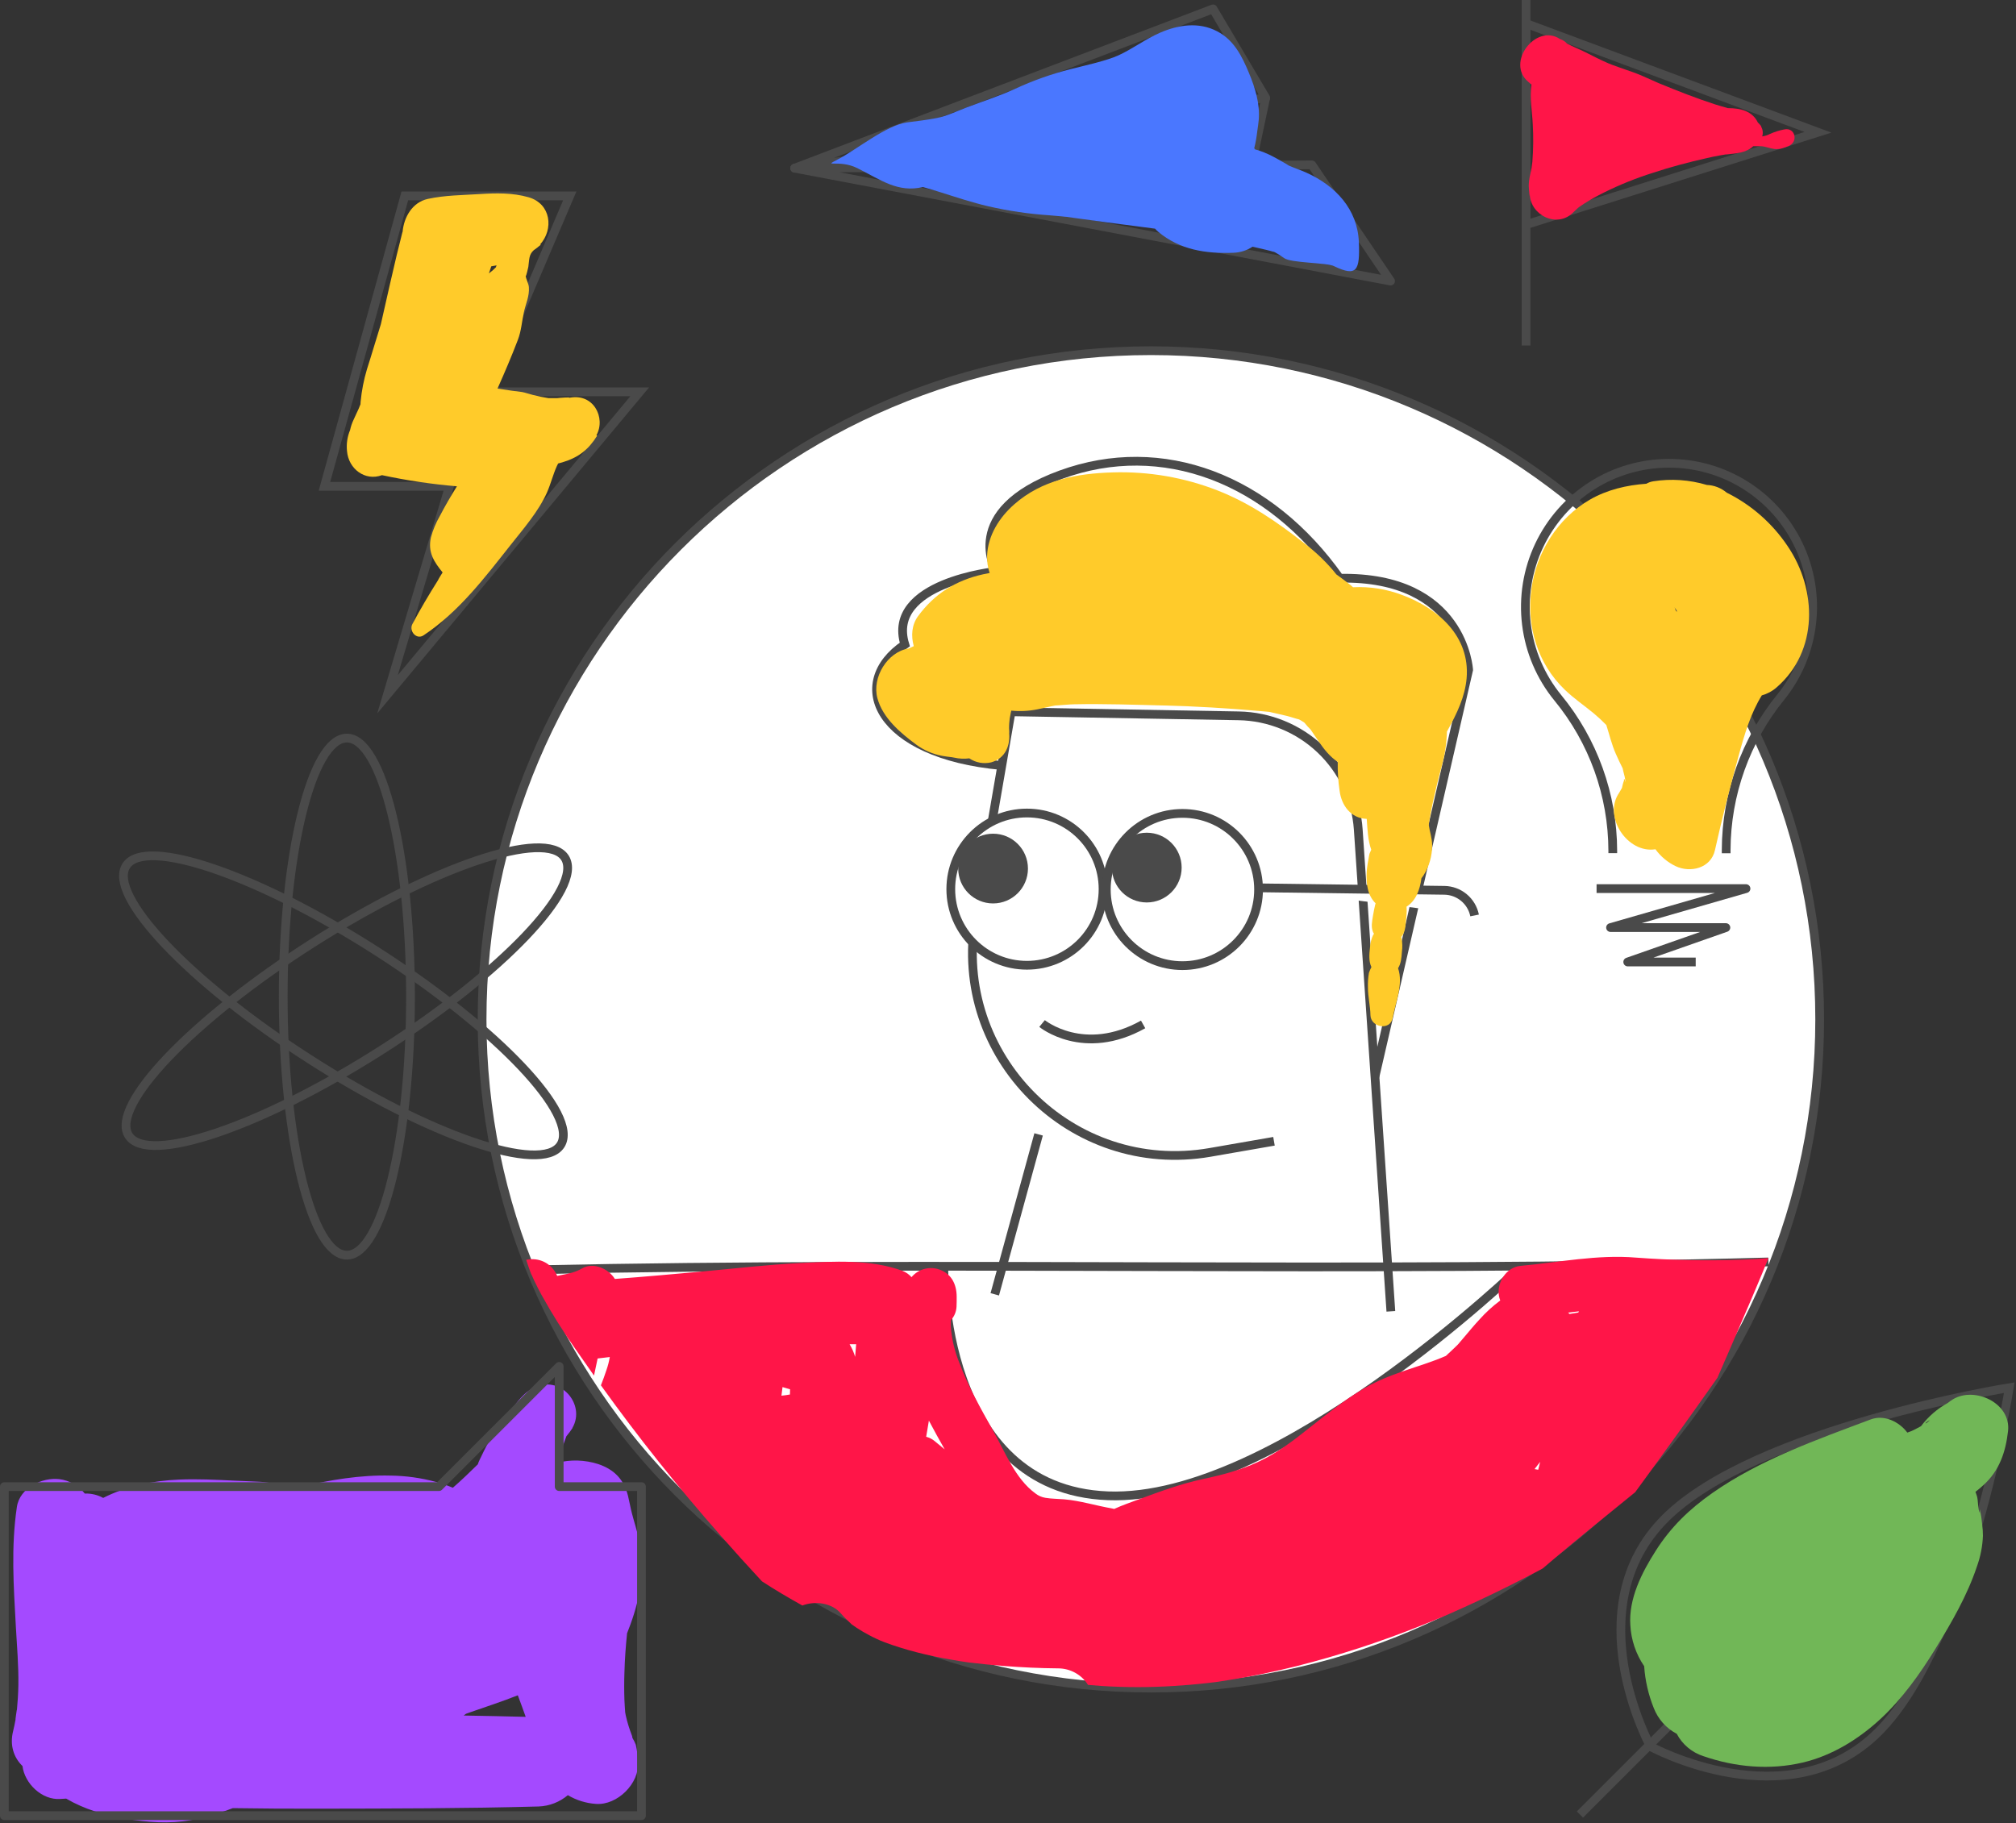
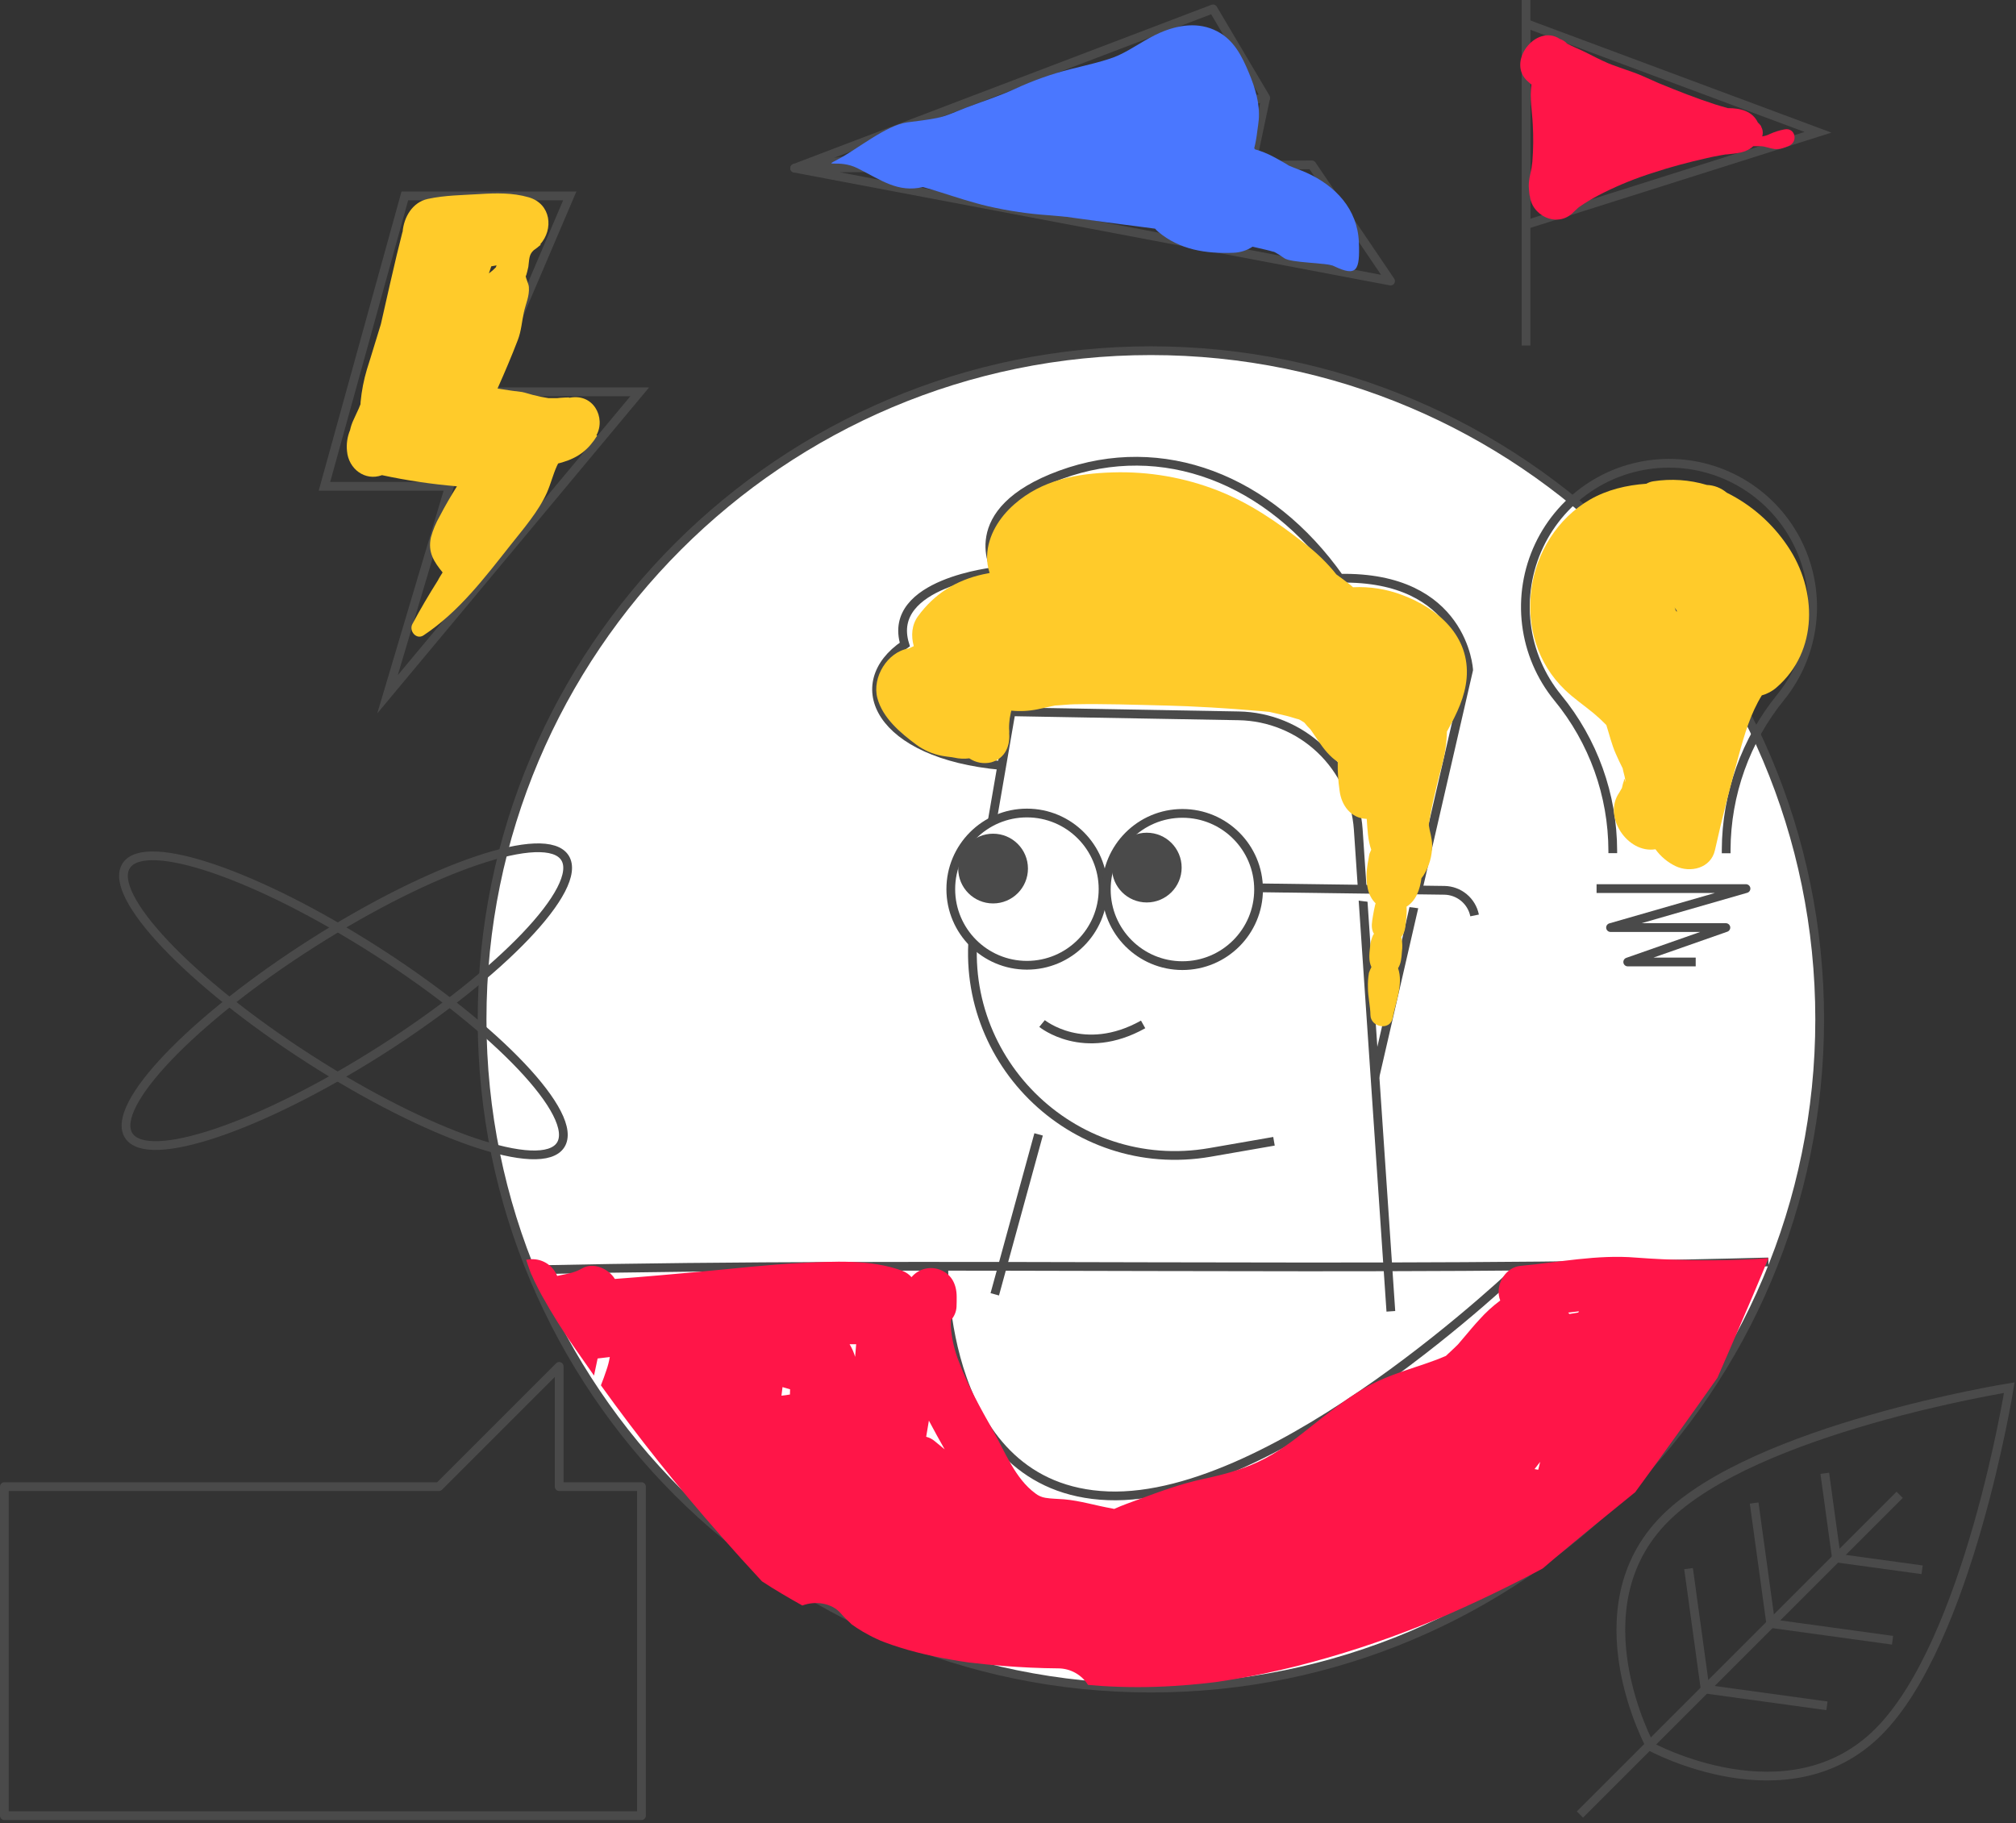
<svg xmlns="http://www.w3.org/2000/svg" width="922" height="834" viewBox="0 0 922 834" fill="none">
  <rect x="0" y="0" width="922" height="834" fill="#333333" stroke="none" />
  <path d="M526.347 772.15C695.274 772.15 832.217 635.207 832.217 466.28C832.217 297.353 695.274 160.41 526.347 160.41C357.419 160.41 220.477 297.353 220.477 466.28C220.477 635.207 357.419 772.15 526.347 772.15Z" fill="white" stroke="#4A4A4A" stroke-width="4" stroke-miterlimit="10" />
  <path d="M363.418 76.93L599.968 75.41L635.958 128.56L363.418 76.93Z" stroke="#4A4A4A" stroke-width="4" stroke-linejoin="round" />
  <path d="M363.418 76.931L554.768 4.061L578.858 44.741L363.418 76.931Z" stroke="#4A4A4A" stroke-width="4" stroke-linejoin="round" />
  <path d="M578.856 44.74L572.406 75.23" stroke="#4A4A4A" stroke-width="4" stroke-linejoin="round" />
  <path d="M789.449 390.281V388.731C789.541 363.254 798.365 338.579 814.449 318.821C822.24 309.157 827.133 297.482 828.561 285.151C829.989 272.82 827.894 260.336 822.518 249.147C817.142 237.957 808.706 228.52 798.186 221.929C787.667 215.338 775.495 211.862 763.082 211.905C750.668 211.947 738.521 215.506 728.047 222.17C717.573 228.833 709.202 238.328 703.903 249.554C698.604 260.78 696.594 273.277 698.107 285.599C699.619 297.92 704.592 309.56 712.449 319.171C728.663 338.901 737.546 363.635 737.589 389.171V390.231" stroke="#4A4A4A" stroke-width="4" stroke-miterlimit="10" />
  <path d="M730.176 406.451H798.516L736.566 424.281H789.316L744.426 440.021H775.516" stroke="#4A4A4A" stroke-width="4" stroke-linejoin="round" />
  <path d="M697.918 158.04V0" stroke="#4A4A4A" stroke-width="4" stroke-miterlimit="10" />
  <path d="M697.918 10.75L831.438 60.51L697.918 102.77V10.75Z" stroke="#4A4A4A" stroke-width="4" stroke-miterlimit="10" />
  <path d="M174.249 480.445C229.346 445.371 267.012 405.944 258.378 392.382C249.745 378.82 198.081 396.258 142.984 431.332C87.888 466.405 50.221 505.832 58.855 519.394C67.488 532.957 119.152 515.518 174.249 480.445Z" stroke="#4A4A4A" stroke-width="4" stroke-linejoin="round" />
  <path d="M256.396 523.723C265.078 510.219 227.64 470.68 172.777 435.411C117.914 400.142 66.401 382.498 57.719 396.003C49.038 409.507 86.475 449.046 141.338 484.315C196.201 519.585 247.715 537.228 256.396 523.723Z" stroke="#4A4A4A" stroke-width="3.994" stroke-linejoin="round" />
-   <path d="M158.637 574.12C174.714 574.12 187.747 521.173 187.747 455.86C187.747 390.546 174.714 337.6 158.637 337.6C142.56 337.6 129.527 390.546 129.527 455.86C129.527 521.173 142.56 574.12 158.637 574.12Z" stroke="#4A4A4A" stroke-width="4" stroke-linejoin="round" />
  <path d="M185.147 89.611L148.387 222.441H205.557L177.227 317.571L292.577 179.221H222.317L260.577 89.611H185.147Z" stroke="#4A4A4A" stroke-width="4" stroke-miterlimit="10" />
  <path d="M859.106 792.151C817.876 833.391 754.816 798.86 754.816 798.86C754.816 798.86 720.286 735.79 761.516 694.56C802.746 653.33 918.926 634.73 918.926 634.73C918.926 634.73 900.346 750.921 859.106 792.151Z" stroke="#4A4A4A" stroke-width="4" stroke-miterlimit="10" />
  <path d="M722.566 829.97L868.796 683.74" stroke="#4A4A4A" stroke-width="4" stroke-miterlimit="10" />
  <path d="M772.246 717.5L779.826 772.6L835.536 780.26" stroke="#4A4A4A" stroke-width="4" stroke-miterlimit="10" />
  <path d="M802.246 687.5L809.826 742.6L865.536 750.26" stroke="#4A4A4A" stroke-width="4" stroke-miterlimit="10" />
  <path d="M834.547 673.891L839.877 712.651L879.057 718.031" stroke="#4A4A4A" stroke-width="4" stroke-miterlimit="10" />
  <path d="M628.818 492.49L671.668 306.39C671.668 306.39 669.388 263.39 612.668 264.5C580.428 218.78 531.478 200.23 485.188 217.13C438.898 234.03 455.648 261.36 455.648 261.36C455.648 261.36 405.108 266.48 413.808 294.8C387.288 312.66 401.388 345.08 458.088 350.16" fill="white" />
  <path d="M628.818 492.49L671.668 306.39C671.668 306.39 669.388 263.39 612.668 264.5C580.428 218.78 531.478 200.23 485.188 217.13C438.898 234.03 455.648 261.36 455.648 261.36C455.648 261.36 405.108 266.48 413.808 294.8C387.288 312.66 401.388 345.08 458.088 350.16" stroke="#4A4A4A" stroke-width="4" stroke-miterlimit="10" />
  <path d="M636.096 599.81L621.186 379.43C620.237 365.487 614.09 352.408 603.961 342.78C593.833 333.151 580.459 327.673 566.486 327.43L462.406 325.58L446.116 419.93C435.186 483.15 490.186 538.11 553.436 527.11L582.646 522.03" fill="white" />
  <path d="M636.096 599.81L621.186 379.43C620.237 365.487 614.09 352.408 603.961 342.78C593.833 333.151 580.459 327.673 566.486 327.43L462.406 325.58L446.116 419.93C435.186 483.15 490.186 538.11 553.436 527.11L582.646 522.03" stroke="#4A4A4A" stroke-width="4" stroke-miterlimit="10" />
  <path d="M469.656 441.521C488.886 441.521 504.476 425.931 504.476 406.701C504.476 387.47 488.886 371.881 469.656 371.881C450.425 371.881 434.836 387.47 434.836 406.701C434.836 425.931 450.425 441.521 469.656 441.521Z" fill="white" stroke="#4A4A4A" stroke-width="4" stroke-miterlimit="10" />
  <path d="M540.777 441.691C560.008 441.691 575.597 426.101 575.597 406.871C575.597 387.64 560.008 372.051 540.777 372.051C521.546 372.051 505.957 387.64 505.957 406.871C505.957 426.101 521.546 441.691 540.777 441.691Z" fill="white" stroke="#4A4A4A" stroke-width="4" stroke-miterlimit="10" />
  <path d="M474.999 518.881L454.949 592.031" stroke="#4A4A4A" stroke-width="4" stroke-miterlimit="10" />
  <path d="M476.578 468.17C476.578 468.17 495.638 483.78 522.798 468.58Z" fill="white" />
  <path d="M476.578 468.17C476.578 468.17 495.638 483.78 522.798 468.58" stroke="#4A4A4A" stroke-width="4" stroke-miterlimit="10" />
  <path d="M524.466 410.791C532.17 410.791 538.416 404.545 538.416 396.841C538.416 389.136 532.17 382.891 524.466 382.891C516.761 382.891 510.516 389.136 510.516 396.841C510.516 404.545 516.761 410.791 524.466 410.791Z" fill="#4A4A4A" stroke="#4A4A4A" stroke-width="4" stroke-miterlimit="10" />
  <path d="M454.177 411.24C461.881 411.24 468.127 404.994 468.127 397.29C468.127 389.585 461.881 383.34 454.177 383.34C446.472 383.34 440.227 389.585 440.227 397.29C440.227 404.994 446.472 411.24 454.177 411.24Z" fill="#4A4A4A" stroke="#4A4A4A" stroke-width="4" stroke-miterlimit="10" />
  <path d="M575.586 406.1L660.586 407.24C663.853 407.293 667.003 408.462 669.515 410.552C672.027 412.642 673.749 415.527 674.396 418.73V418.73" fill="white" />
  <path d="M575.586 406.1L660.586 407.24C663.853 407.293 667.003 408.462 669.515 410.552C672.027 412.642 673.749 415.527 674.396 418.73V418.73" stroke="#4A4A4A" stroke-width="4" stroke-miterlimit="10" />
  <path d="M613.188 337.93C613.188 337.93 601.548 315.04 567.188 315.21" stroke="#4A4A4A" stroke-width="4" stroke-miterlimit="10" />
  <path d="M462.367 325.56C462.367 325.56 437.037 325.21 429.777 314.92" stroke="#4A4A4A" stroke-width="4" stroke-miterlimit="10" />
-   <path d="M601.829 265.73C601.829 265.73 588.659 244.55 568.379 236.6" stroke="#4A4A4A" stroke-width="4" stroke-miterlimit="10" />
  <path d="M808.756 577.221C625.756 582.221 427.836 576.801 244.836 580.801" stroke="#4A4A4A" stroke-width="4" stroke-miterlimit="10" />
  <path d="M695.598 579.32C695.598 579.32 584.008 687.09 506.758 684.19C429.508 681.29 431.658 579.65 431.658 579.65" stroke="#4A4A4A" stroke-width="4" stroke-miterlimit="10" />
  <g style="mix-blend-mode:multiply">
    <path d="M621.456 110.64C620.836 95.64 610.766 84.99 597.556 79.02C594.906 77.82 592.086 76.91 589.416 75.73C588.556 75.148 587.665 74.614 586.746 74.13C585.356 73.33 583.966 72.51 582.526 71.78C579.791 70.3 576.9 69.129 573.906 68.29C573.816 68.11 573.716 67.94 573.616 67.76C573.756 67.18 573.906 66.6 574.036 66.01C574.336 64.71 574.536 63.39 574.736 62.07C574.736 62.07 574.926 60.6 575.066 59.58C575.276 58.03 575.536 56.47 575.666 54.91C576.286 47.35 574.046 40.24 571.186 33.34C568.016 25.7 564.356 18.34 556.686 14.34C548.256 9.89 538.836 11.34 530.456 15C523.866 17.87 518.126 22.27 511.616 25.27C506.206 27.76 496.696 29.84 489.616 31.62C480.908 33.835 472.422 36.847 464.266 40.62C456.976 43.95 449.336 46.39 441.856 49.23C437.466 50.9 433.006 53.09 428.416 53.99C423.826 54.89 419.316 55.4 414.756 55.99C405.346 57.31 392.086 68.19 383.616 72.67C375.406 77 383.616 72.67 392.116 76.92C403.116 82.43 410.596 88.22 422.116 85.56C424.766 86.27 427.406 87.08 430.016 87.91C437.316 90.21 444.546 92.63 452.016 94.37C461.245 96.486 470.628 97.864 480.076 98.49C481.966 98.64 483.856 98.83 485.756 98.99C487.886 99.25 488.266 99.28 486.886 99.05C488.126 99.26 489.376 99.43 490.626 99.59C495.766 100.323 500.916 101.027 506.076 101.7C514.986 102.87 520.696 103.6 528.266 104.6C528.717 105.114 529.205 105.596 529.726 106.04C539.556 114.3 551.576 116.11 564.116 115.62C567.23 115.516 570.254 114.554 572.856 112.84C575.036 113.333 577.206 113.837 579.366 114.35C580.496 114.62 581.626 114.93 582.736 115.28C581.576 114.63 581.796 114.73 583.386 115.56C584.718 116.314 586.007 117.142 587.246 118.04C590.486 120.37 606.486 120.04 610.116 121.75C620.546 126.73 622.006 123.86 621.456 110.64Z" fill="#4A77FF" />
  </g>
  <path d="M817.588 249.85C810.588 239.379 800.965 230.928 789.678 225.34C787.132 223.187 783.939 221.948 780.608 221.82C772.661 219.444 764.283 218.873 756.088 220.15C754.976 220.33 753.905 220.71 752.928 221.27C743.928 221.9 734.928 224.02 727.078 228.57C712.268 237.17 702.618 252.72 700.358 269.51C698.078 286.51 703.158 303.51 715.668 315.51C719.798 319.51 724.538 322.69 728.938 326.34C730.925 328.006 732.828 329.772 734.638 331.63C735.968 335.77 737.068 340.5 738.978 344.81C739.978 347.05 740.978 349.25 742.108 351.43C742.188 351.84 742.288 352.24 742.368 352.64C742.698 354.14 743.428 356.17 743.288 357.7C743.274 357.503 743.226 357.311 743.148 357.13C743.148 356.74 743.148 356.13 742.898 356.55C742.728 356.23 742.608 356.14 742.768 356.83C742.346 358.01 742.012 359.22 741.768 360.45C741.328 361.09 740.918 362.02 740.558 362.54C732.898 373.54 744.378 390.54 757.108 388.46C759.484 391.762 762.651 394.417 766.318 396.18C773.038 399.39 782.478 397.18 784.318 388.86C787.528 374.34 791.318 359.81 795.218 345.45C797.878 335.69 800.678 326.3 805.748 318.07C808.244 317.387 810.552 316.146 812.498 314.44C831.658 297.86 831.128 269.8 817.588 249.85ZM765.868 277.78C766.08 278.266 766.378 278.709 766.748 279.09C767.248 280.16 766.548 280.16 765.858 277.76L765.868 277.78Z" fill="#FFCB2A" />
  <g style="mix-blend-mode:multiply">
-     <path d="M893.057 640.12C892.273 640.603 891.521 641.138 890.807 641.72C886.017 644.355 881.841 647.978 878.557 652.35C877.137 653.14 875.687 653.87 874.217 654.57L872.297 655.28C868.567 650.28 861.687 646.93 855.497 649.28C830.837 658.55 804.887 667.65 783.157 682.9C772.647 690.28 764.157 698.44 757.267 709.29C750.877 719.29 744.797 731.2 745.627 743.4C745.981 750.104 748.167 756.582 751.947 762.13C752.391 768.694 753.869 775.147 756.327 781.25C758.281 786.329 762.017 790.524 766.837 793.05C769.404 797.911 773.767 801.578 778.997 803.27C793.577 808.33 809.407 809.76 824.507 806.19C837.847 803.04 849.907 795.58 859.907 786.37C869.907 777.16 878.137 765.58 885.277 753.97C892.607 742.05 899.687 729.81 904.147 716.48C905.769 711.98 906.69 707.259 906.877 702.48C906.877 700.71 906.757 698.943 906.517 697.19C906.327 695.61 906.187 693.94 905.857 692.38C905.807 691.96 905.737 691.55 905.647 691.14C905.477 690.02 905.417 690.33 905.457 692.05C904.457 690.13 904.787 686.62 904.147 684.38C903.947 683.69 903.717 683.02 903.467 682.38C904.687 681.426 905.87 680.426 907.017 679.38C914.417 672.73 917.257 664.2 918.357 654.65C919.857 641.73 903.047 633.98 893.057 640.12ZM882.607 649.62L882.017 650.15C881.757 650.36 881.507 650.57 881.267 650.73L880.657 651.11C880.527 650.98 881.027 650.32 882.607 649.62V649.62Z" fill="#71B757" />
-   </g>
-   <path d="M10.279 807.79C11.279 815.9 19.279 823.45 27.529 822.86L30.269 822.7C38.449 827.51 48.029 830.41 57.459 831.92C67.529 833.53 77.239 834.33 87.329 832.54C93.859 831.314 100.261 829.48 106.449 827.059C119.509 827.253 132.572 827.333 145.639 827.3C179.219 827.24 212.779 827.22 246.349 826.3C251.253 826.117 255.955 824.293 259.699 821.12C263.607 823.456 268.015 824.827 272.559 825.12C282.339 825.84 292.559 815.71 291.769 805.91C291.698 803.263 291.363 800.63 290.769 798.05C290.354 796.967 289.838 795.926 289.229 794.939C289.21 794.534 289.122 794.135 288.969 793.76C287.809 790.795 286.876 787.746 286.179 784.64C286.079 784.16 285.999 783.64 285.919 783.2C285.819 781.35 285.639 779.52 285.579 777.67C285.429 773.45 285.429 769.2 285.579 764.98C285.729 758.98 286.179 752.979 286.789 747.059C287.329 745.679 287.869 744.299 288.359 742.939C292.889 730.459 295.019 717.94 292.359 704.81C291.469 700.52 290.069 696.35 288.979 692.12C288.299 689.5 287.859 686.83 287.209 684.2C285.359 676.78 280.959 672.2 273.659 669.7C267.466 667.705 260.833 667.521 254.539 669.17C255.959 665.07 257.539 661.3 259.029 656.94C260.063 655.743 261.009 654.473 261.859 653.14H261.789C268.069 642.26 256.039 628.37 243.669 634.98C239.419 637.25 236.769 641.04 233.889 644.76C230.324 649.233 227.019 653.908 223.989 658.76C222.944 660.475 221.989 662.244 221.129 664.06C220.489 665.43 218.199 670.17 220.049 666.27C219.629 667.15 219.209 667.95 218.849 668.88C218.729 669.18 218.639 669.48 218.539 669.79C214.719 673.51 211.019 677.12 207.109 680.51C204.555 679.426 201.929 678.524 199.249 677.81C192.562 676.004 185.675 675.043 178.749 674.95C164.889 674.57 150.689 676.95 137.239 680.18C135.565 680.58 133.899 680.99 132.239 681.41C128.107 679.204 123.529 677.962 118.849 677.78C114.849 677.56 110.849 677.44 106.849 677.25C98.599 676.84 90.279 676.42 82.029 676.77C69.829 677.27 57.789 679.77 47.189 685.16C44.72 683.807 41.943 683.118 39.129 683.16H38.769C35.924 679.535 31.769 677.172 27.199 676.58C19.329 675.64 9.029 680.46 7.719 689.3C4.999 707.61 6.239 725.63 7.249 744.03C7.749 752.94 8.529 761.81 8.399 770.74C8.339 774.6 8.099 778.43 7.729 782.26C7.859 780.5 6.829 787.82 7.149 786.35C6.829 788.1 6.479 789.85 6.059 791.58C4.319 798.24 6.309 803.96 10.279 807.79ZM213.109 783.91L214.529 783.39C221.999 780.77 229.529 778.34 236.809 775.45C236.909 775.71 237.009 775.98 237.119 776.24C238.279 779.24 239.299 782.24 240.419 785.3C230.972 785.06 221.522 784.86 212.069 784.7L213.109 783.91Z" fill="#A44AFF" />
+     </g>
  <g style="mix-blend-mode:multiply">
    <path d="M816.047 59.2C813.772 59.628 811.556 60.326 809.447 61.28C808.343 61.853 807.149 62.228 805.917 62.39C806.164 61.64 806.244 60.845 806.151 60.06C806.058 59.276 805.793 58.522 805.377 57.85L805.507 57.77C805.025 57.136 804.493 56.541 803.917 55.99C801.437 50.831 796.037 49.45 790.207 49.461C788.207 48.87 786.147 48.32 784.307 47.72C775.677 44.92 767.237 41.6 758.857 38.14L758.397 37.95L757.927 37.74L755.187 36.52C752.407 35.27 749.647 34.03 746.767 33C744.637 32.24 742.467 31.54 740.337 30.75L737.517 29.73C737.127 29.58 735.897 29.08 735.597 28.98C732.037 27.45 728.597 25.67 725.147 23.92C722.317 22.49 719.387 21.41 716.657 19.92C715.784 18.966 714.678 18.256 713.447 17.86C702.447 10.49 688.447 28.77 699.027 37.5C699.497 37.88 699.947 38.281 700.397 38.681C699.467 44.681 700.737 50.99 701.007 56.99C701.325 62.655 701.262 68.335 700.817 73.99C700.817 74.121 700.427 76.71 700.477 76.621C700.287 77.621 700.087 78.54 699.887 79.51C699.449 81.279 699.204 83.089 699.157 84.91C699.157 85.96 699.707 91.91 699.607 88.77C699.937 98.63 712.347 104.59 719.607 97.05C719.987 96.66 721.297 95.471 721.747 95.05C722.017 94.831 722.297 94.621 722.407 94.55C723.137 94.05 723.867 93.55 724.617 93.07C727.465 91.271 730.406 89.622 733.427 88.13C740.662 84.529 748.168 81.5 755.877 79.07C764.027 76.36 772.337 74.18 780.707 72.29C782.667 71.837 784.637 71.434 786.617 71.08L788.617 70.74L789.267 70.63H789.737C794.537 70.12 798.737 69.85 801.827 66.871C803.027 66.871 804.197 66.871 805.307 66.871C807.437 66.971 809.387 67.871 811.467 68.15C813.907 68.43 815.817 67.67 818.047 66.78C822.607 64.8 820.987 58.16 816.047 59.2Z" fill="#FF1548" />
  </g>
  <path d="M259.906 182.051C262.576 181.431 254.906 182.051 254.746 182.121H251.746C251.466 182.137 251.186 182.137 250.906 182.121C248.451 181.751 246.018 181.251 243.616 180.621C241.996 180.231 240.376 179.621 238.756 179.311L234.186 178.731C231.996 178.431 229.776 178.091 227.536 177.731C230.806 170.391 233.956 163.011 236.826 155.501C238.446 151.251 238.626 147.241 239.586 142.871C240.456 138.871 242.196 135.511 241.876 131.311C241.756 129.691 240.626 127.791 240.416 126.241C240.636 126.711 241.656 121.871 241.626 122.091C242.106 118.651 241.806 116.501 244.116 114.431C245.271 113.636 246.376 112.771 247.426 111.841H246.996C253.276 104.921 252.086 93.191 241.716 90.221C234.356 88.121 226.906 88.291 219.346 88.771C211.346 89.281 203.556 89.281 195.666 90.981C188.506 92.531 184.666 99.461 184.126 106.131C184.216 105.131 183.126 110.131 182.846 111.001C182.376 112.851 181.916 114.721 181.456 116.581C180.366 121.101 179.326 125.581 178.296 130.161C176.936 136.161 175.586 142.231 174.196 148.261C172.026 155.121 170.036 162.041 167.826 168.891C166.371 173.761 165.396 178.761 164.916 183.821C164.826 185.991 164.796 186.361 164.836 184.911C164.586 185.541 164.346 186.161 164.106 186.791C164.106 186.721 162.286 190.791 161.726 191.961C160.997 193.477 160.453 195.075 160.106 196.721C158.847 199.741 158.363 203.027 158.696 206.281C159.366 214.491 166.946 220.201 174.696 217.341C186 219.766 197.446 221.47 208.966 222.441C206.186 226.921 203.526 231.441 201.086 236.161C199.342 239.178 197.997 242.408 197.086 245.771C195.556 252.601 198.506 257.001 202.426 261.841C201.636 263.111 200.846 264.291 200.266 265.481C196.126 272.051 192.176 278.721 188.586 285.481C186.946 288.601 190.416 292.791 193.706 290.611C209.886 279.861 221.586 264.351 233.556 249.231C239.366 241.891 246.336 233.861 250.146 225.301C251.906 221.301 252.916 217.051 254.696 213.131C254.876 212.731 255.066 212.361 255.256 212.001C255.886 211.841 256.526 211.681 257.146 211.491C264.626 209.241 269.046 205.771 273.146 199.251L272.766 199.091C277.186 191.161 271.446 179.381 259.906 182.051ZM226.906 122.151C225.899 123.223 224.791 124.194 223.596 125.051C223.946 123.991 224.306 122.911 224.676 121.821C225.496 121.691 226.306 121.541 227.106 121.381C226.866 121.961 226.746 122.341 226.886 122.151H226.906Z" fill="#FFCB2A" />
  <g style="mix-blend-mode:multiply">
    <path d="M797.078 576.17C780.777 576.775 764.455 576.465 748.188 575.24C730.498 573.76 712.978 577.42 695.398 579.02C689.018 579.6 684.578 586.44 685.488 592.47C685.611 593.29 685.822 594.095 686.118 594.87C682.67 597.424 679.494 600.326 676.638 603.53C674.268 606.08 672.038 608.76 669.798 611.42C668.825 612.566 667.852 613.71 666.878 614.85L666.538 615.21L664.768 616.92C663.608 618.02 662.442 619.113 661.268 620.2C657.998 621.62 654.638 622.84 651.268 623.99C641.768 627.2 632.268 630.06 623.608 635.2C614.948 640.34 606.918 646.67 598.958 653.01C591.478 659.01 583.958 664.72 575.248 668.76C567.318 672.43 559.038 674.63 550.518 676.45C540.258 678.64 530.918 682.07 521.128 685.7C517.328 687.12 513.338 688.47 509.568 690.2C509.258 690.12 508.958 690.05 508.638 689.99C501.268 688.72 494.048 686.43 486.578 685.79C483.748 685.55 480.898 685.59 478.088 685.11C476.426 684.843 474.859 684.155 473.538 683.11C464.288 676.37 459.608 664.03 454.148 654.33C448.418 644.14 442.668 633.89 438.568 622.9C436.717 618.27 435.509 613.408 434.978 608.45C434.805 606.929 434.772 605.396 434.878 603.87C436.422 602.19 437.334 600.027 437.458 597.75C437.518 596.22 437.548 594.7 437.528 593.17C437.528 587.09 434.828 582.07 428.688 580.41C426.565 579.853 424.327 579.912 422.236 580.579C420.145 581.247 418.287 582.496 416.878 584.18C415.723 582.882 414.272 581.88 412.648 581.26C398.098 575.92 381.118 576.98 365.918 577.73C350.718 578.48 335.708 580.28 320.618 581.65C307.488 582.84 294.348 584.03 281.198 585C278.298 580.27 271.318 577.2 266.198 580.18C262.978 582.07 259.998 582.56 256.388 583.28C255.858 583.38 255.388 583.51 254.828 583.63C253.824 581.127 252.02 579.028 249.698 577.658C247.375 576.289 244.664 575.727 241.988 576.06L240.648 576.22C241.218 578.04 241.828 579.84 242.498 581.63C242.668 582.08 242.788 582.42 242.878 582.63L243.368 583.63C243.708 584.37 244.058 585.11 244.368 585.85C245.438 588.1 246.578 590.31 247.768 592.5C252.518 601.057 257.726 609.353 263.368 617.35C266.135 621.35 268.902 625.3 271.668 629.2C272.195 626.593 272.745 623.986 273.318 621.38L278.888 620.72C278.545 622.739 278.034 624.726 277.358 626.66C276.598 629.01 275.738 631.32 274.818 633.66C292.058 657.66 309.618 679.72 329.708 702.55C335.868 709.556 342.122 716.476 348.468 723.31C354.468 727.24 360.678 730.88 366.948 734.37C372.948 732.13 380.418 733.19 384.548 737.99C385.998 739.68 387.548 741.14 389.168 742.67L389.428 742.94C390.238 743.46 391.008 744.07 391.808 744.6C393.688 745.84 395.638 746.96 397.638 748.01C398.638 748.56 399.708 749.07 400.768 749.57L402.768 750.47L404.618 751.2C405.778 751.64 406.958 752.06 408.128 752.46C410.538 753.28 412.968 754.03 415.418 754.73C420.418 756.16 425.558 757.34 430.688 758.35C433.488 758.9 436.308 759.35 439.128 759.84C440.428 760.05 441.718 760.23 443.018 760.43L443.438 760.5H443.788C448.788 761.09 453.788 761.62 458.788 762.01C467.168 762.66 475.578 763.07 483.988 763.13C486.708 763.141 489.38 763.838 491.758 765.158C494.136 766.478 496.141 768.377 497.588 770.68C499.648 770.873 501.715 771.04 503.788 771.18C514.777 771.876 525.799 771.876 536.788 771.18C541.782 770.88 546.758 770.453 551.718 769.9L555.868 769.41L556.868 769.28C558.962 768.98 561.052 768.646 563.138 768.28C573.138 766.66 583.078 764.58 592.918 762.12C612.484 757.163 631.694 750.896 650.418 743.36C653.048 742.36 655.678 741.23 658.298 740.14L658.888 739.89L659.888 739.48L663.008 738.13C667.402 736.196 671.765 734.216 676.098 732.19C684.918 728.063 693.635 723.73 702.248 719.19L705.568 717.42C707.248 715.99 708.918 714.57 710.568 713.15C722.858 702.81 735.338 692.67 747.838 682.55C760.558 665.216 773.102 647.76 785.469 630.18C787.662 625.133 789.852 620.09 792.038 615.05C795.298 607.49 798.538 599.926 801.758 592.36L803.438 588.36L803.948 587.15C804.148 586.67 804.468 585.93 804.448 585.96L805.788 582.78C806.808 580.346 807.808 577.91 808.788 575.47C804.895 575.816 800.992 576.05 797.078 576.17ZM361.268 637.86C359.988 638.1 358.688 638.27 357.388 638.4C357.548 637.08 357.708 635.77 357.878 634.47L361.338 635.47C361.298 636.29 361.278 637.07 361.268 637.86ZM391.098 620.45V620.67C390.509 618.634 389.655 616.684 388.558 614.87H391.558C391.408 616.73 391.278 618.61 391.098 620.45V620.45ZM427.478 659.19C426.344 658.24 425.012 657.556 423.578 657.19C423.978 654.73 424.392 652.27 424.818 649.81C427.218 654.37 429.698 658.81 432.038 662.95L427.478 659.19ZM703.478 672.28C702.928 672.16 702.378 672.05 701.818 671.97L704.388 668.66C704.098 669.87 703.788 671.08 703.488 672.28H703.478ZM721.818 600.35C720.488 600.56 719.168 600.78 717.818 601.03C717.608 600.82 717.398 600.61 717.168 600.4L722.108 599.81C722.048 599.99 721.928 600.17 721.828 600.35H721.818Z" fill="#FF1548" />
  </g>
  <g style="mix-blend-mode:multiply">
    <path d="M533.426 785.4L533.246 785.56L533.426 785.4Z" fill="#FF1548" />
  </g>
  <g style="mix-blend-mode:multiply">
    <path d="M641.356 272.191C634.167 269.441 626.483 268.221 618.796 268.611C618.431 268.257 618.047 267.923 617.646 267.611C615.506 265.901 613.336 264.281 611.146 262.721C610.666 262.121 610.146 261.511 609.676 260.901C605.692 256.234 601.204 252.022 596.296 248.341C583.976 238.681 571.646 230.191 557.026 224.411C541.713 218.402 525.338 215.568 508.896 216.081C492.396 216.561 476.546 219.531 463.896 230.651C457.046 236.651 451.816 244.871 451.436 254.161C451.337 256.854 451.737 259.543 452.616 262.091C451.616 262.281 450.616 262.471 449.616 262.691C437.196 265.431 427.326 271.631 419.846 281.861C416.936 285.861 416.596 290.861 417.906 295.561C417.106 295.891 416.316 296.241 415.536 296.631C405.886 298.141 398.736 309.831 401.256 319.301C403.676 328.421 411.796 335.231 419.076 340.621C422.57 343.185 426.596 344.931 430.856 345.731C432.346 346.011 433.856 346.171 435.366 346.361C435.366 346.361 435.626 346.421 436.426 346.551C438.679 347.064 441.005 347.173 443.296 346.871C444.744 347.854 446.381 348.525 448.102 348.842C449.824 349.159 451.592 349.114 453.296 348.711C459.956 346.881 462.296 340.641 461.416 334.411C461.806 337.081 461.486 333.611 461.486 333.281C461.486 332.521 461.486 331.761 461.546 331.001C461.546 331.001 461.796 328.721 461.766 328.731C461.906 327.871 462.076 327.001 462.256 326.141C462.326 325.771 462.426 325.411 462.506 325.051C466.534 325.454 470.6 325.245 474.566 324.431C477.236 323.901 479.876 323.201 482.566 322.711L483.796 322.641C486.236 322.511 488.636 322.201 491.086 322.151C504.816 321.851 518.676 322.371 532.416 322.701C546.986 323.051 561.566 323.961 576.086 325.221L580.536 325.621C583.202 326.201 585.869 326.817 588.536 327.471C590.396 327.921 592.226 328.621 594.086 329.061C594.666 329.371 595.246 329.671 595.806 330.061C595.876 330.061 596.226 330.331 596.596 330.591C597.418 331.658 598.32 332.661 599.296 333.591C599.516 333.891 599.726 334.201 599.936 334.501C600.936 335.961 601.936 337.501 602.936 338.921C605.486 342.681 608.216 346.121 611.806 348.501C611.72 352.873 611.998 357.244 612.636 361.571C613.486 368.571 617.936 374.341 625.066 374.571C625.396 379.281 625.576 384.341 627.126 388.671C626.776 389.421 626.366 390.361 626.316 390.521C626.106 391.201 625.266 396.831 625.686 393.751C625.456 395.421 625.146 397.091 625.046 398.751C624.726 404.331 625.446 409.561 629.116 413.181C629.036 413.471 628.946 413.761 628.876 414.051C628.466 415.731 628.176 417.401 627.876 419.121C627.496 421.671 626.946 423.901 627.956 426.381C628.079 426.642 628.223 426.892 628.386 427.131C628.231 427.307 628.093 427.498 627.976 427.701C627.172 429.449 626.698 431.33 626.576 433.251C626.196 436.571 625.926 439.621 627.206 442.341C626.765 443.185 626.387 444.061 626.076 444.961C625.688 447.202 625.533 449.477 625.616 451.751C625.616 456.001 626.686 460.041 626.766 464.331C626.866 469.931 635.766 471.611 636.896 465.701C638.256 458.441 641.896 450.171 639.396 442.871C640.706 440.761 640.946 438.411 641.166 435.201C641.422 433.276 641.381 431.323 641.046 429.411C640.996 429.117 640.929 428.827 640.846 428.541C642.556 426.641 642.736 424.101 642.986 421.621C643.136 420.081 643.306 418.521 643.336 416.971C643.336 416.241 643.336 415.471 643.276 414.711C647.606 411.951 649.346 407.071 650.086 401.711C650.406 401.325 650.703 400.921 650.976 400.501C653.612 396.364 655.001 391.556 654.976 386.651C654.976 383.391 653.846 380.371 653.416 377.251C653.576 376.251 653.746 375.251 653.906 374.251C654.776 368.831 656.096 363.501 657.356 358.161C658.546 353.161 660.206 348.161 661.006 342.991C661.414 340.207 661.661 337.402 661.746 334.591C661.896 334.331 662.046 334.081 662.196 333.811C666.266 326.431 670.016 318.721 670.746 310.221C672.376 291.001 657.676 278.281 641.356 272.191Z" fill="#FFCB2A" />
  </g>
  <path d="M293.37 830.5V679.99H255.74V625L200.75 679.99H2V830.5H293.37Z" stroke="#4A4A4A" stroke-width="4" stroke-linejoin="round" />
</svg>